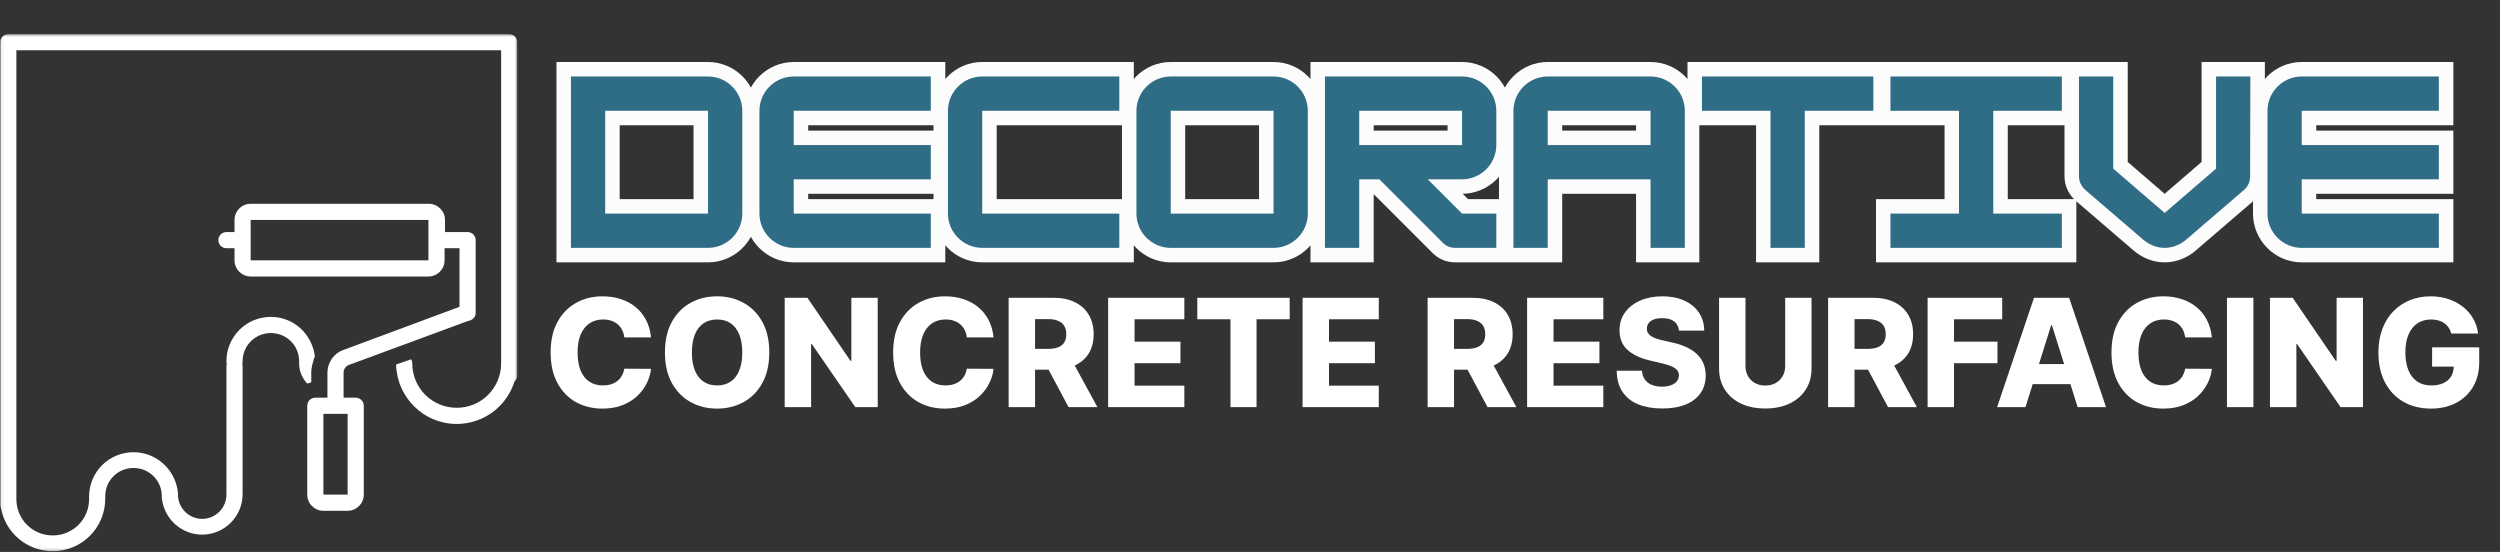
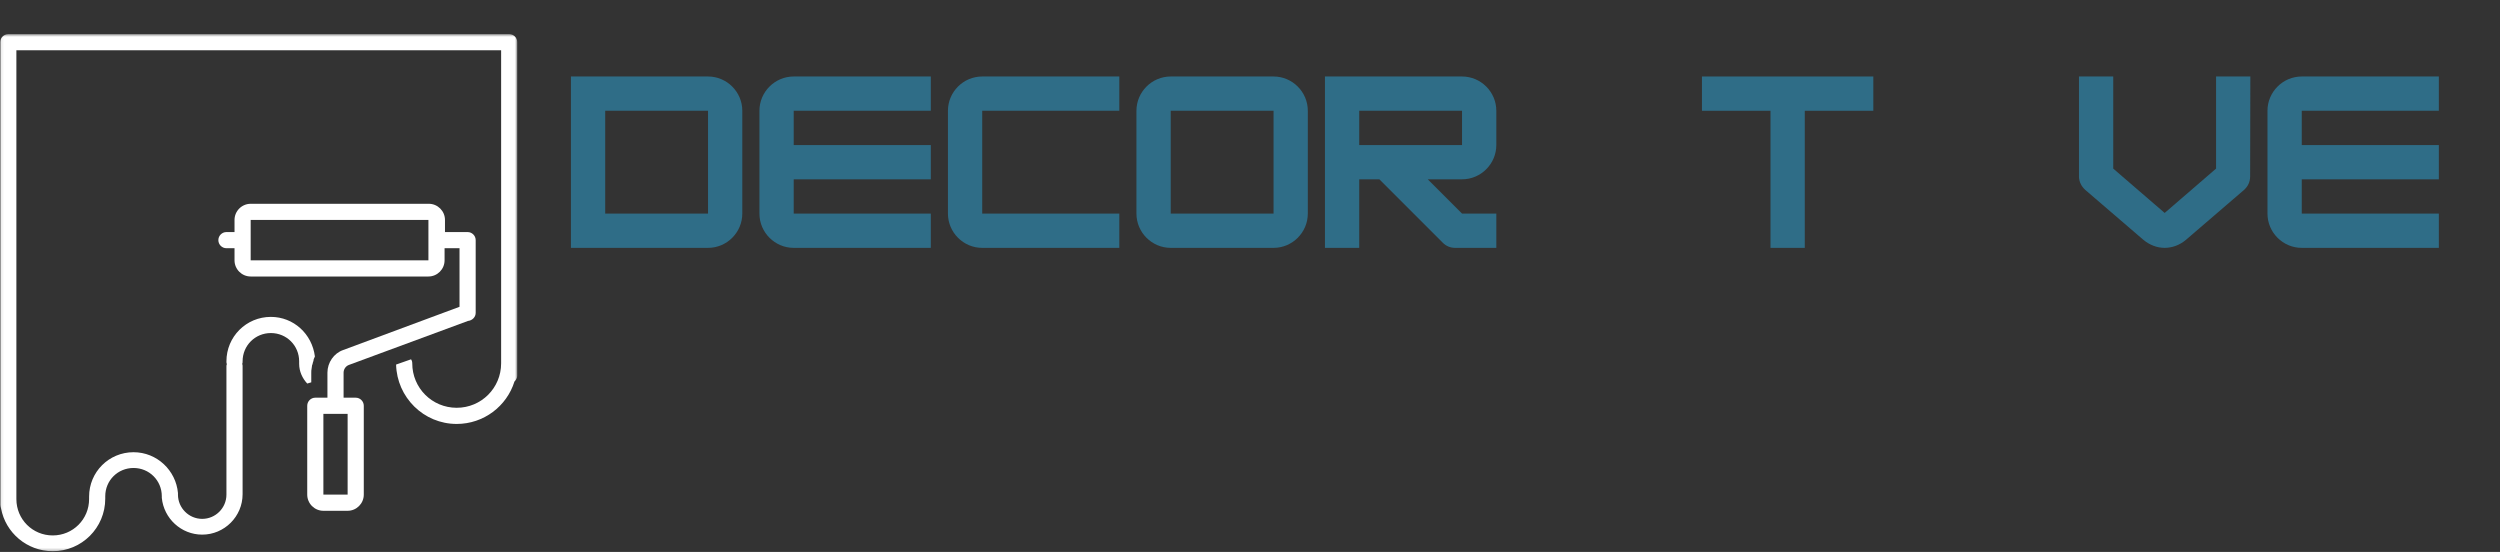
<svg xmlns="http://www.w3.org/2000/svg" width="915" height="202" viewBox="0 0 915 202" fill="none">
  <rect x="0" y="0" width="915" height="202" fill="#333333" stroke="none" />
  <mask id="mask0_196011_3" style="mask-type:luminance" maskUnits="userSpaceOnUse" x="0" y="12" width="190" height="190">
    <path d="M0.081 12.491H189.326V201.736H0.081V12.491Z" fill="white" />
  </mask>
  <g mask="url(#mask0_196011_3)">
    <path d="M186.369 12.491H3.038C1.412 12.491 0.081 13.819 0.081 15.448V184.731C0.081 185.175 0.23 185.619 0.376 186.062C2.004 194.935 9.839 201.736 19.301 201.736C29.946 201.736 38.521 193.16 38.521 182.516C38.521 182.367 38.521 182.218 38.521 182.072C38.521 181.923 38.521 181.775 38.521 181.628C38.521 175.861 43.104 171.279 48.871 171.279C54.636 171.279 59.221 175.861 59.221 181.628C59.221 181.775 59.221 182.072 59.221 182.218C59.96 189.76 66.317 195.674 74.005 195.674C82.137 195.674 88.789 189.019 88.789 180.887C88.789 180.741 88.789 180.741 88.789 180.592C88.789 180.444 88.789 180.444 88.789 180.297V134.169C88.789 133.872 88.789 133.428 88.642 133.133C88.789 132.984 88.789 132.543 88.789 132.246C88.789 126.481 93.374 121.896 99.139 121.896C104.906 121.896 109.489 126.481 109.489 132.246C109.489 132.395 109.489 132.543 109.489 132.689C109.489 132.838 109.489 132.984 109.489 133.133C109.489 135.944 110.671 138.457 112.445 140.378C112.889 140.231 113.481 140.083 113.925 139.934V136.534C113.925 135.944 113.925 135.351 114.071 134.759C114.071 134.464 114.22 134.02 114.22 133.725C114.22 133.577 114.22 133.428 114.369 133.428C114.369 133.133 114.515 132.838 114.515 132.689C114.663 132.246 114.81 131.951 114.81 131.507C114.958 131.212 115.107 130.769 115.253 130.471C114.22 122.193 107.419 115.982 99.139 115.982C90.12 115.982 82.875 123.227 82.875 132.246C82.875 132.543 82.875 132.984 83.024 133.282C82.875 133.577 82.875 133.872 82.875 134.169V180.444C82.875 180.592 82.875 180.592 82.875 180.741C82.875 180.887 82.875 180.887 82.875 181.036C82.875 185.916 78.885 189.906 74.005 189.906C69.125 189.906 65.135 185.916 65.135 181.036C65.135 180.887 65.135 180.592 65.135 180.444C64.394 172.166 57.447 165.511 48.871 165.511C39.852 165.511 32.608 172.756 32.608 181.775C32.608 181.923 32.608 182.072 32.608 182.218C32.608 182.367 32.608 182.516 32.608 182.662C32.608 190.055 26.694 195.969 19.301 195.969C11.908 195.969 5.995 190.055 5.995 182.662V18.404H183.412V132.984C183.412 142.003 176.168 149.248 167.149 149.248C158.13 149.248 150.886 142.003 150.886 132.984C150.886 132.395 150.737 131.951 150.442 131.507L144.972 133.428C145.267 145.404 155.025 155.164 167.149 155.164C177.055 155.164 185.482 148.658 188.29 139.639C188.882 139.047 189.326 138.308 189.326 137.421V15.448C189.326 13.819 187.995 12.491 186.369 12.491Z" fill="white" />
  </g>
  <path d="M125.605 128.107C122.204 129.289 119.84 132.689 119.84 136.387V145.552H115.403C113.778 145.552 112.447 146.883 112.447 148.509V181.036C112.447 184.288 115.109 186.95 118.36 186.95H127.231C130.485 186.95 133.146 184.288 133.146 181.036V148.509C133.146 146.883 131.816 145.552 130.187 145.552H125.753V136.387C125.753 135.203 126.492 134.02 127.674 133.577L171.289 117.462C172.769 117.313 174.1 116.131 174.1 114.505V87.892C174.1 86.266 172.769 84.935 171.143 84.935C170.995 84.935 170.846 84.935 170.7 84.935C170.551 84.935 170.402 84.935 170.256 84.935H162.863V80.499C162.863 77.247 160.201 74.585 156.949 74.585H91.747C88.495 74.585 85.834 77.247 85.834 80.499V84.935H82.877C81.251 84.935 79.92 86.266 79.92 87.892C79.92 89.518 81.251 90.849 82.877 90.849H85.834V95.285C85.834 98.537 88.495 101.199 91.747 101.199H156.801C160.055 101.199 162.714 98.537 162.714 95.285V90.849H168.186V112.287L125.605 128.107ZM127.231 181.036H118.36V151.466H127.231V181.036ZM91.747 95.285V80.499H156.801V95.285H91.747Z" fill="white" />
  <mask id="mask1_196011_3" style="mask-type:luminance" maskUnits="userSpaceOnUse" x="181" y="0" width="726" height="119">
    <path d="M181.866 1.087H905.335V117.553H181.866V1.087Z" fill="white" stroke="white" stroke-width="1.333" />
  </mask>
  <g mask="url(#mask1_196011_3)">
-     <path d="M259.134 90.719C266.044 90.719 271.69 85.072 271.69 78.181V40.55C271.69 33.639 266.044 27.992 259.134 27.992H208.966V90.719H259.134ZM221.503 40.55H259.134V78.181H221.503V40.55ZM340.682 27.992H290.495C283.605 27.992 277.958 33.639 277.958 40.55V78.181C277.958 85.072 283.605 90.719 290.495 90.719H340.682V78.181H290.495V65.623H340.682V53.088H290.495V40.55H340.682V27.992ZM409.677 90.719V78.181H359.49V40.55H409.677V27.992H359.49C352.599 27.992 346.952 33.639 346.952 40.55V78.181C346.952 85.072 352.599 90.719 359.49 90.719H409.677ZM466.113 90.719C473.1 90.719 478.669 84.994 478.669 78.181V40.55C478.669 33.639 473.022 27.992 466.113 27.992H428.482C421.591 27.992 415.944 33.639 415.944 40.55V78.181C415.944 85.072 421.591 90.719 428.482 90.719H466.113ZM428.482 40.55H466.113V78.181H428.482V40.55ZM547.661 40.55C547.661 33.639 542.017 27.992 535.105 27.992H484.936V90.719H497.474V65.623H504.843L528.061 88.843C529.307 90.087 530.876 90.719 532.599 90.719H547.661V78.181H535.105L522.567 65.623H535.105C542.017 65.623 547.661 59.978 547.661 53.088V40.55ZM535.105 40.55V53.088H497.474V40.55H535.105ZM566.468 27.992C559.578 27.992 553.931 33.639 553.931 40.55V90.719H566.468V65.623H604.099V90.719H616.655V40.55C616.655 33.639 611.009 27.992 604.099 27.992H566.468ZM566.468 40.55H604.099V53.088H566.468V40.55ZM685.648 27.992H622.923V40.55H648.017V90.719H660.554V40.55H685.648V27.992ZM754.64 90.719V78.181H729.546V40.55H754.64V27.992H691.915V40.55H717.009V78.181H691.915V90.719H754.64ZM792.261 90.719C795.017 90.719 797.832 89.704 800.11 87.731L821.279 69.547C822.773 68.209 823.556 66.562 823.556 64.533L823.634 27.992H811.078V61.701L792.261 77.931L773.447 61.701V27.992H760.909V64.533C760.909 66.487 761.771 68.209 763.262 69.547L784.434 87.731C786.786 89.704 789.524 90.719 792.261 90.719ZM892.626 27.992H842.439C835.548 27.992 829.901 33.639 829.901 40.55V78.181C829.901 85.072 835.548 90.719 842.439 90.719H892.626V78.181H842.439V65.623H892.626V53.088H842.439V40.55H892.626V27.992Z" stroke="#FCFCFC" stroke-width="10.599" />
-   </g>
+     </g>
  <path d="M259.137 90.718C266.037 90.718 271.681 85.073 271.681 78.174V40.54C271.681 33.64 266.037 27.996 259.137 27.996H208.959V90.718H259.137ZM221.503 40.54H259.137V78.174H221.503V40.54Z" fill="#2F6D87" />
  <path d="M340.675 27.996H290.498C283.598 27.996 277.953 33.64 277.953 40.54V78.174C277.953 85.073 283.598 90.718 290.498 90.718H340.675V78.174H290.498V65.629H340.675V53.085H290.498V40.54H340.675V27.996Z" fill="#2F6D87" />
  <path d="M409.668 90.718V78.174H359.491V40.54H409.668V27.996H359.491C352.591 27.996 346.946 33.64 346.946 40.54V78.174C346.946 85.073 352.591 90.718 359.491 90.718H409.668Z" fill="#2F6D87" />
  <path d="M466.115 90.718C473.091 90.718 478.66 84.998 478.66 78.173V40.54C478.66 33.64 473.015 27.996 466.115 27.996H428.482C421.582 27.996 415.938 33.64 415.938 40.54V78.173C415.938 85.073 421.582 90.718 428.482 90.718H466.115ZM428.482 40.54H466.115V78.173H428.482V40.54Z" fill="#2F6D87" />
  <path d="M547.652 40.54C547.652 33.64 542.007 27.996 535.107 27.996H484.93V90.718H497.474V65.629H504.846L528.056 88.84C529.302 90.095 530.879 90.718 532.597 90.718H547.652V78.174H535.107L522.563 65.629H535.107C542.007 65.629 547.652 59.984 547.652 53.085V40.54ZM535.107 40.54V53.085H497.474V40.54H535.107Z" fill="#2F6D87" />
-   <path d="M566.468 27.996C559.568 27.996 553.924 33.64 553.924 40.54V90.718H566.468V65.629H604.102V90.718H616.646V40.54C616.646 33.64 611.001 27.996 604.102 27.996H566.468ZM566.468 40.54H604.102V53.085H566.468V40.54Z" fill="#2F6D87" />
  <path d="M685.638 27.996H622.916V40.54H648.005V90.718H660.549V40.54H685.638V27.996Z" fill="#2F6D87" />
-   <path d="M754.63 90.718V78.174H729.542V40.54H754.63V27.996H691.908V40.54H716.997V78.174H691.908V90.718H754.63Z" fill="#2F6D87" />
  <path d="M792.269 90.718C795.006 90.718 797.829 89.698 800.104 87.735L821.275 69.546C822.767 68.215 823.55 66.573 823.55 64.534L823.626 27.996H811.081V61.712L792.269 77.938L773.448 61.712V27.996H760.903V64.534C760.903 66.488 761.772 68.215 763.254 69.546L784.425 87.735C786.776 89.698 789.522 90.718 792.269 90.718Z" fill="#2F6D87" />
  <path d="M892.618 27.996H842.44C835.54 27.996 829.896 33.64 829.896 40.54V78.173C829.896 85.073 835.54 90.718 842.44 90.718H892.618V78.173H842.44V65.629H892.618V53.084H842.44V40.54H892.618V27.996Z" fill="#2F6D87" />
-   <path d="M238.27 123.492H228.504C228.374 122.49 228.107 121.585 227.703 120.777C227.299 119.97 226.766 119.28 226.102 118.707C225.438 118.134 224.65 117.698 223.738 117.398C222.84 117.086 221.844 116.93 220.75 116.93C218.81 116.93 217.137 117.405 215.73 118.355C214.337 119.306 213.263 120.68 212.508 122.477C211.766 124.273 211.395 126.448 211.395 129C211.395 131.656 211.772 133.883 212.527 135.68C213.296 137.464 214.37 138.811 215.75 139.723C217.143 140.621 218.79 141.07 220.691 141.07C221.759 141.07 222.729 140.934 223.602 140.66C224.487 140.387 225.262 139.99 225.926 139.469C226.603 138.935 227.156 138.29 227.586 137.535C228.029 136.767 228.335 135.901 228.504 134.938L238.27 134.996C238.1 136.767 237.586 138.512 236.727 140.23C235.88 141.949 234.715 143.518 233.23 144.937C231.746 146.344 229.936 147.464 227.801 148.297C225.678 149.13 223.243 149.547 220.496 149.547C216.876 149.547 213.634 148.753 210.77 147.164C207.918 145.562 205.665 143.232 204.012 140.172C202.358 137.112 201.531 133.388 201.531 129C201.531 124.599 202.371 120.868 204.051 117.809C205.73 114.749 208.003 112.424 210.867 110.836C213.732 109.247 216.941 108.453 220.496 108.453C222.918 108.453 225.158 108.792 227.215 109.469C229.272 110.133 231.082 111.109 232.645 112.398C234.207 113.674 235.477 115.243 236.453 117.105C237.43 118.967 238.035 121.096 238.27 123.492ZM281.556 129C281.556 133.401 280.709 137.132 279.017 140.191C277.324 143.251 275.032 145.576 272.142 147.164C269.264 148.753 266.035 149.547 262.454 149.547C258.86 149.547 255.625 148.746 252.747 147.145C249.869 145.543 247.584 143.219 245.892 140.172C244.212 137.112 243.372 133.388 243.372 129C243.372 124.599 244.212 120.868 245.892 117.809C247.584 114.749 249.869 112.424 252.747 110.836C255.625 109.247 258.86 108.453 262.454 108.453C266.035 108.453 269.264 109.247 272.142 110.836C275.032 112.424 277.324 114.749 279.017 117.809C280.709 120.868 281.556 124.599 281.556 129ZM271.673 129C271.673 126.396 271.302 124.195 270.56 122.398C269.83 120.602 268.776 119.241 267.396 118.316C266.028 117.392 264.381 116.93 262.454 116.93C260.54 116.93 258.893 117.392 257.513 118.316C256.132 119.241 255.071 120.602 254.329 122.398C253.6 124.195 253.235 126.396 253.235 129C253.235 131.604 253.6 133.805 254.329 135.602C255.071 137.398 256.132 138.759 257.513 139.684C258.893 140.608 260.54 141.07 262.454 141.07C264.381 141.07 266.028 140.608 267.396 139.684C268.776 138.759 269.83 137.398 270.56 135.602C271.302 133.805 271.673 131.604 271.673 129ZM321.243 109V149H313.04L297.122 125.914H296.868V149H287.2V109H295.521L311.263 132.047H311.595V109H321.243ZM363.631 123.492H353.865C353.735 122.49 353.468 121.585 353.064 120.777C352.661 119.97 352.127 119.28 351.463 118.707C350.799 118.134 350.011 117.698 349.1 117.398C348.201 117.086 347.205 116.93 346.111 116.93C344.171 116.93 342.498 117.405 341.092 118.355C339.699 119.306 338.624 120.68 337.869 122.477C337.127 124.273 336.756 126.448 336.756 129C336.756 131.656 337.133 133.883 337.889 135.68C338.657 137.464 339.731 138.811 341.111 139.723C342.505 140.621 344.152 141.07 346.053 141.07C347.12 141.07 348.09 140.934 348.963 140.66C349.848 140.387 350.623 139.99 351.287 139.469C351.964 138.935 352.518 138.29 352.947 137.535C353.39 136.767 353.696 135.901 353.865 134.938L363.631 134.996C363.462 136.767 362.947 138.512 362.088 140.23C361.242 141.949 360.076 143.518 358.592 144.937C357.107 146.344 355.298 147.464 353.162 148.297C351.04 149.13 348.605 149.547 345.857 149.547C342.238 149.547 338.995 148.753 336.131 147.164C333.279 145.562 331.027 143.232 329.373 140.172C327.719 137.112 326.893 133.388 326.893 129C326.893 124.599 327.732 120.868 329.412 117.809C331.092 114.749 333.364 112.424 336.229 110.836C339.093 109.247 342.303 108.453 345.857 108.453C348.279 108.453 350.519 108.792 352.576 109.469C354.633 110.133 356.443 111.109 358.006 112.398C359.568 113.674 360.838 115.243 361.814 117.105C362.791 118.967 363.396 121.096 363.631 123.492ZM369.163 149V109H385.687C388.681 109 391.266 109.54 393.44 110.621C395.628 111.689 397.314 113.225 398.499 115.23C399.684 117.223 400.276 119.586 400.276 122.32C400.276 125.094 399.671 127.451 398.46 129.391C397.249 131.318 395.53 132.789 393.304 133.805C391.077 134.807 388.44 135.309 385.394 135.309H374.944V127.691H383.597C385.055 127.691 386.272 127.503 387.249 127.125C388.239 126.734 388.987 126.148 389.495 125.367C390.003 124.573 390.257 123.557 390.257 122.32C390.257 121.083 390.003 120.061 389.495 119.254C388.987 118.434 388.239 117.822 387.249 117.418C386.259 117.001 385.042 116.793 383.597 116.793H378.831V149H369.163ZM391.683 130.719L401.644 149H391.097L381.331 130.719H391.683ZM405.579 149V109H433.47V116.852H415.247V125.055H432.044V132.926H415.247V141.148H433.47V149H405.579ZM438.216 116.852V109H472.024V116.852H459.896V149H450.364V116.852H438.216ZM476.746 149V109H504.637V116.852H486.414V125.055H503.211V132.926H486.414V141.148H504.637V149H476.746ZM522.508 149V109H539.031C542.026 109 544.611 109.54 546.785 110.621C548.973 111.689 550.659 113.225 551.844 115.23C553.029 117.223 553.621 119.586 553.621 122.32C553.621 125.094 553.016 127.451 551.805 129.391C550.594 131.318 548.875 132.789 546.648 133.805C544.422 134.807 541.785 135.309 538.738 135.309H528.289V127.691H536.941C538.4 127.691 539.617 127.503 540.594 127.125C541.583 126.734 542.332 126.148 542.84 125.367C543.348 124.573 543.602 123.557 543.602 122.32C543.602 121.083 543.348 120.061 542.84 119.254C542.332 118.434 541.583 117.822 540.594 117.418C539.604 117.001 538.387 116.793 536.941 116.793H532.176V149H522.508ZM545.027 130.719L554.988 149H544.441L534.676 130.719H545.027ZM558.924 149V109H586.814V116.852H568.592V125.055H585.389V132.926H568.592V141.148H586.814V149H558.924ZM614.49 120.992C614.36 119.56 613.781 118.447 612.752 117.652C611.736 116.845 610.285 116.441 608.396 116.441C607.146 116.441 606.105 116.604 605.271 116.93C604.438 117.255 603.813 117.704 603.396 118.277C602.98 118.837 602.765 119.482 602.752 120.211C602.726 120.81 602.843 121.337 603.104 121.793C603.377 122.249 603.768 122.652 604.275 123.004C604.796 123.342 605.421 123.642 606.15 123.902C606.88 124.163 607.7 124.391 608.611 124.586L612.049 125.367C614.028 125.797 615.773 126.37 617.283 127.086C618.807 127.802 620.083 128.655 621.111 129.645C622.153 130.634 622.941 131.773 623.475 133.062C624.008 134.352 624.282 135.797 624.295 137.398C624.282 139.924 623.644 142.092 622.381 143.902C621.118 145.712 619.301 147.099 616.932 148.062C614.575 149.026 611.73 149.508 608.396 149.508C605.05 149.508 602.133 149.007 599.646 148.004C597.16 147.001 595.226 145.478 593.846 143.434C592.465 141.389 591.756 138.805 591.717 135.68H600.975C601.053 136.969 601.398 138.043 602.01 138.902C602.622 139.762 603.462 140.413 604.529 140.855C605.61 141.298 606.86 141.52 608.279 141.52C609.581 141.52 610.688 141.344 611.6 140.992C612.524 140.641 613.234 140.152 613.729 139.527C614.223 138.902 614.477 138.186 614.49 137.379C614.477 136.624 614.243 135.979 613.787 135.445C613.331 134.898 612.628 134.43 611.678 134.039C610.74 133.635 609.542 133.264 608.084 132.926L603.904 131.949C600.441 131.155 597.713 129.872 595.721 128.102C593.729 126.318 592.739 123.909 592.752 120.875C592.739 118.401 593.403 116.233 594.744 114.371C596.085 112.509 597.941 111.057 600.311 110.016C602.68 108.974 605.382 108.453 608.416 108.453C611.515 108.453 614.204 108.98 616.482 110.035C618.774 111.077 620.551 112.542 621.814 114.43C623.077 116.318 623.722 118.505 623.748 120.992H614.49ZM653.377 109H663.025V134.801C663.025 137.783 662.316 140.38 660.896 142.594C659.477 144.794 657.498 146.5 654.959 147.711C652.42 148.909 649.471 149.508 646.111 149.508C642.713 149.508 639.744 148.909 637.205 147.711C634.666 146.5 632.693 144.794 631.287 142.594C629.881 140.38 629.178 137.783 629.178 134.801V109H638.846V133.961C638.846 135.341 639.145 136.572 639.744 137.652C640.356 138.733 641.209 139.579 642.303 140.191C643.396 140.803 644.666 141.109 646.111 141.109C647.557 141.109 648.82 140.803 649.9 140.191C650.994 139.579 651.847 138.733 652.459 137.652C653.071 136.572 653.377 135.341 653.377 133.961V109ZM669.085 149V109H685.608C688.603 109 691.188 109.54 693.362 110.621C695.55 111.689 697.236 113.225 698.421 115.23C699.606 117.223 700.198 119.586 700.198 122.32C700.198 125.094 699.593 127.451 698.382 129.391C697.171 131.318 695.452 132.789 693.226 133.805C690.999 134.807 688.362 135.309 685.315 135.309H674.866V127.691H683.519C684.977 127.691 686.194 127.503 687.171 127.125C688.16 126.734 688.909 126.148 689.417 125.367C689.925 124.573 690.179 123.557 690.179 122.32C690.179 121.083 689.925 120.061 689.417 119.254C688.909 118.434 688.16 117.822 687.171 117.418C686.181 117.001 684.964 116.793 683.519 116.793H678.753V149H669.085ZM691.604 130.719L701.565 149H691.019L681.253 130.719H691.604ZM705.501 149V109H732.806V116.852H715.169V125.055H731.067V132.926H715.169V149H705.501ZM741.331 149H730.94L744.437 109H757.308L770.804 149H760.413L751.019 119.078H750.706L741.331 149ZM739.944 133.258H761.663V140.602H739.944V133.258ZM809.539 123.492H799.773C799.643 122.49 799.376 121.585 798.973 120.777C798.569 119.97 798.035 119.28 797.371 118.707C796.707 118.134 795.919 117.698 795.008 117.398C794.109 117.086 793.113 116.93 792.02 116.93C790.079 116.93 788.406 117.405 787 118.355C785.607 119.306 784.533 120.68 783.777 122.477C783.035 124.273 782.664 126.448 782.664 129C782.664 131.656 783.042 133.883 783.797 135.68C784.565 137.464 785.639 138.811 787.02 139.723C788.413 140.621 790.06 141.07 791.961 141.07C793.029 141.07 793.999 140.934 794.871 140.66C795.757 140.387 796.531 139.99 797.195 139.469C797.872 138.935 798.426 138.29 798.855 137.535C799.298 136.767 799.604 135.901 799.773 134.938L809.539 134.996C809.37 136.767 808.855 138.512 807.996 140.23C807.15 141.949 805.984 143.518 804.5 144.937C803.016 146.344 801.206 147.464 799.07 148.297C796.948 149.13 794.513 149.547 791.766 149.547C788.146 149.547 784.904 148.753 782.039 147.164C779.188 145.562 776.935 143.232 775.281 140.172C773.628 137.112 772.801 133.388 772.801 129C772.801 124.599 773.641 120.868 775.32 117.809C777 114.749 779.272 112.424 782.137 110.836C785.001 109.247 788.211 108.453 791.766 108.453C794.188 108.453 796.427 108.792 798.484 109.469C800.542 110.133 802.352 111.109 803.914 112.398C805.477 113.674 806.746 115.243 807.723 117.105C808.699 118.967 809.305 121.096 809.539 123.492ZM824.739 109V149H815.071V109H824.739ZM864.852 109V149H856.648L840.73 125.914H840.477V149H830.809V109H839.129L854.871 132.047H855.203V109H864.852ZM897.181 122.066C896.959 121.246 896.634 120.523 896.204 119.898C895.774 119.26 895.247 118.72 894.622 118.277C893.997 117.835 893.281 117.503 892.474 117.281C891.666 117.047 890.781 116.93 889.817 116.93C887.877 116.93 886.198 117.398 884.778 118.336C883.372 119.273 882.285 120.641 881.517 122.437C880.748 124.221 880.364 126.389 880.364 128.941C880.364 131.507 880.735 133.694 881.478 135.504C882.22 137.314 883.294 138.694 884.7 139.645C886.106 140.595 887.812 141.07 889.817 141.07C891.588 141.07 893.086 140.784 894.31 140.211C895.547 139.625 896.484 138.798 897.122 137.73C897.76 136.663 898.079 135.406 898.079 133.961L899.876 134.176H890.149V127.125H907.396V132.418C907.396 135.999 906.634 139.065 905.11 141.617C903.6 144.169 901.517 146.129 898.86 147.496C896.217 148.863 893.177 149.547 889.739 149.547C885.924 149.547 882.571 148.72 879.681 147.066C876.79 145.413 874.537 143.056 872.923 139.996C871.308 136.923 870.501 133.277 870.501 129.059C870.501 125.777 870.989 122.867 871.966 120.328C872.942 117.776 874.303 115.615 876.048 113.844C877.806 112.073 879.837 110.732 882.142 109.82C884.459 108.909 886.953 108.453 889.622 108.453C891.94 108.453 894.095 108.785 896.087 109.449C898.092 110.113 899.863 111.051 901.399 112.262C902.949 113.473 904.205 114.911 905.169 116.578C906.132 118.245 906.731 120.074 906.966 122.066H897.181Z" fill="white" />
</svg>